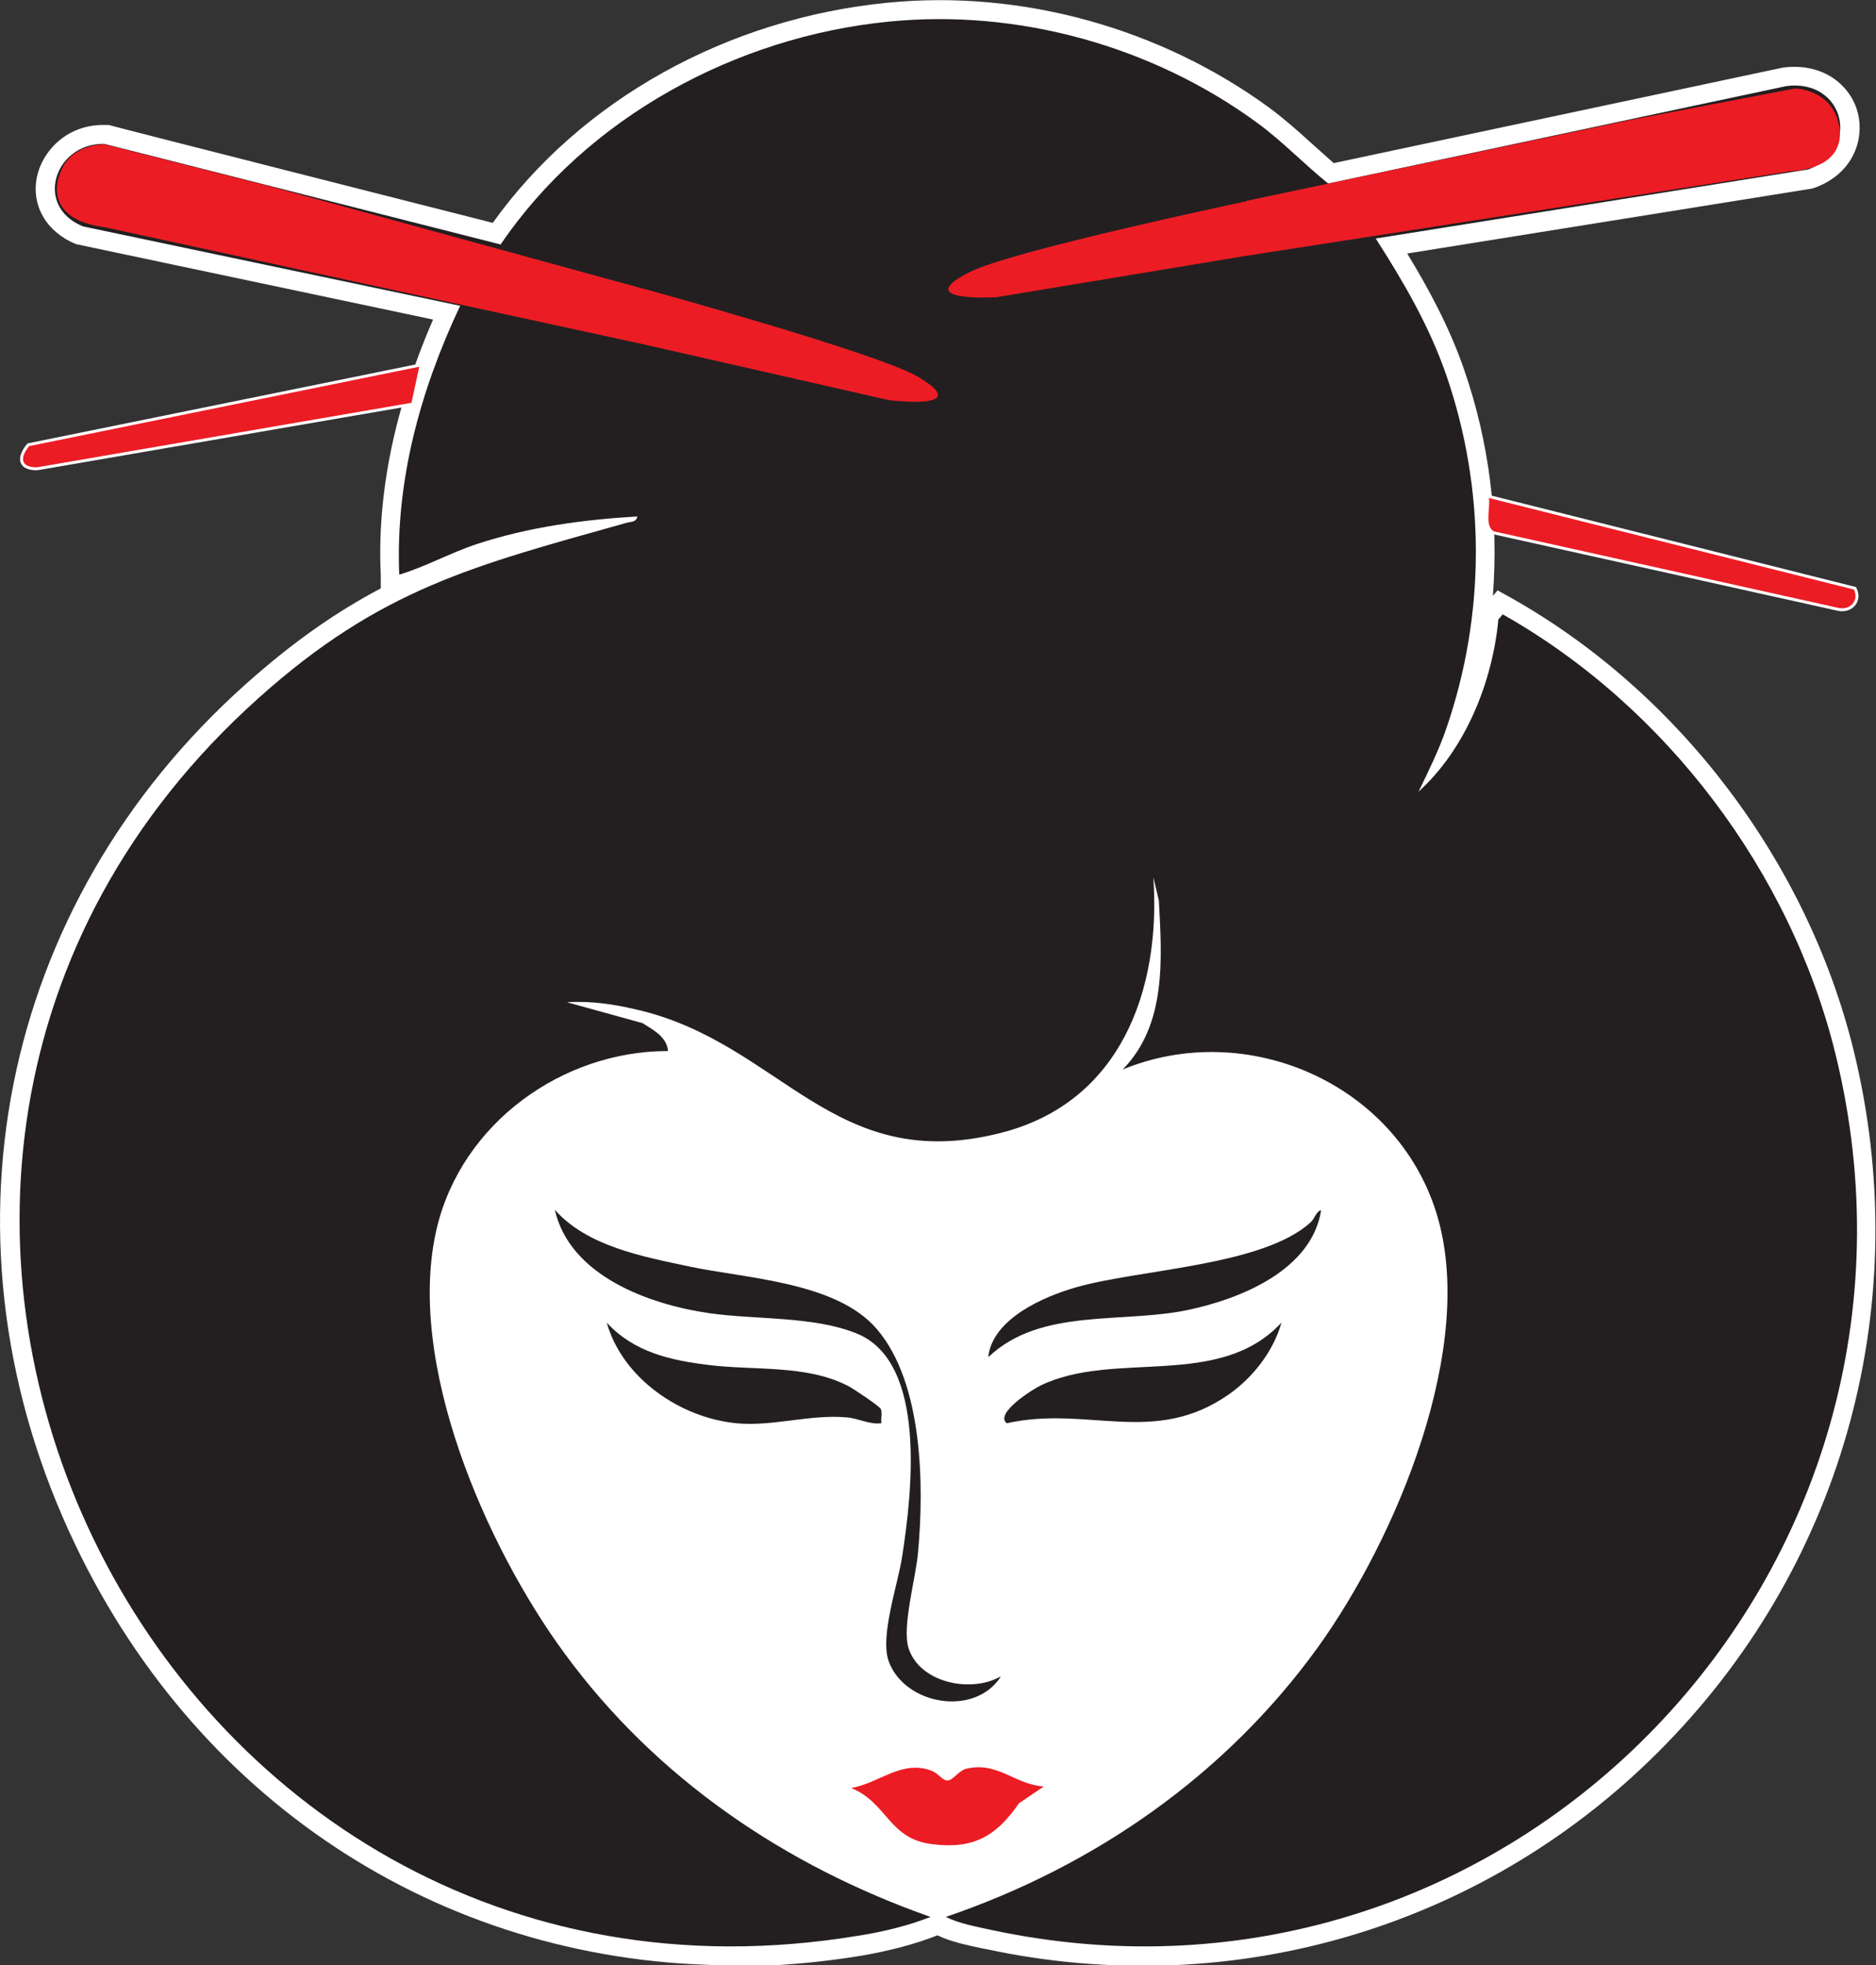
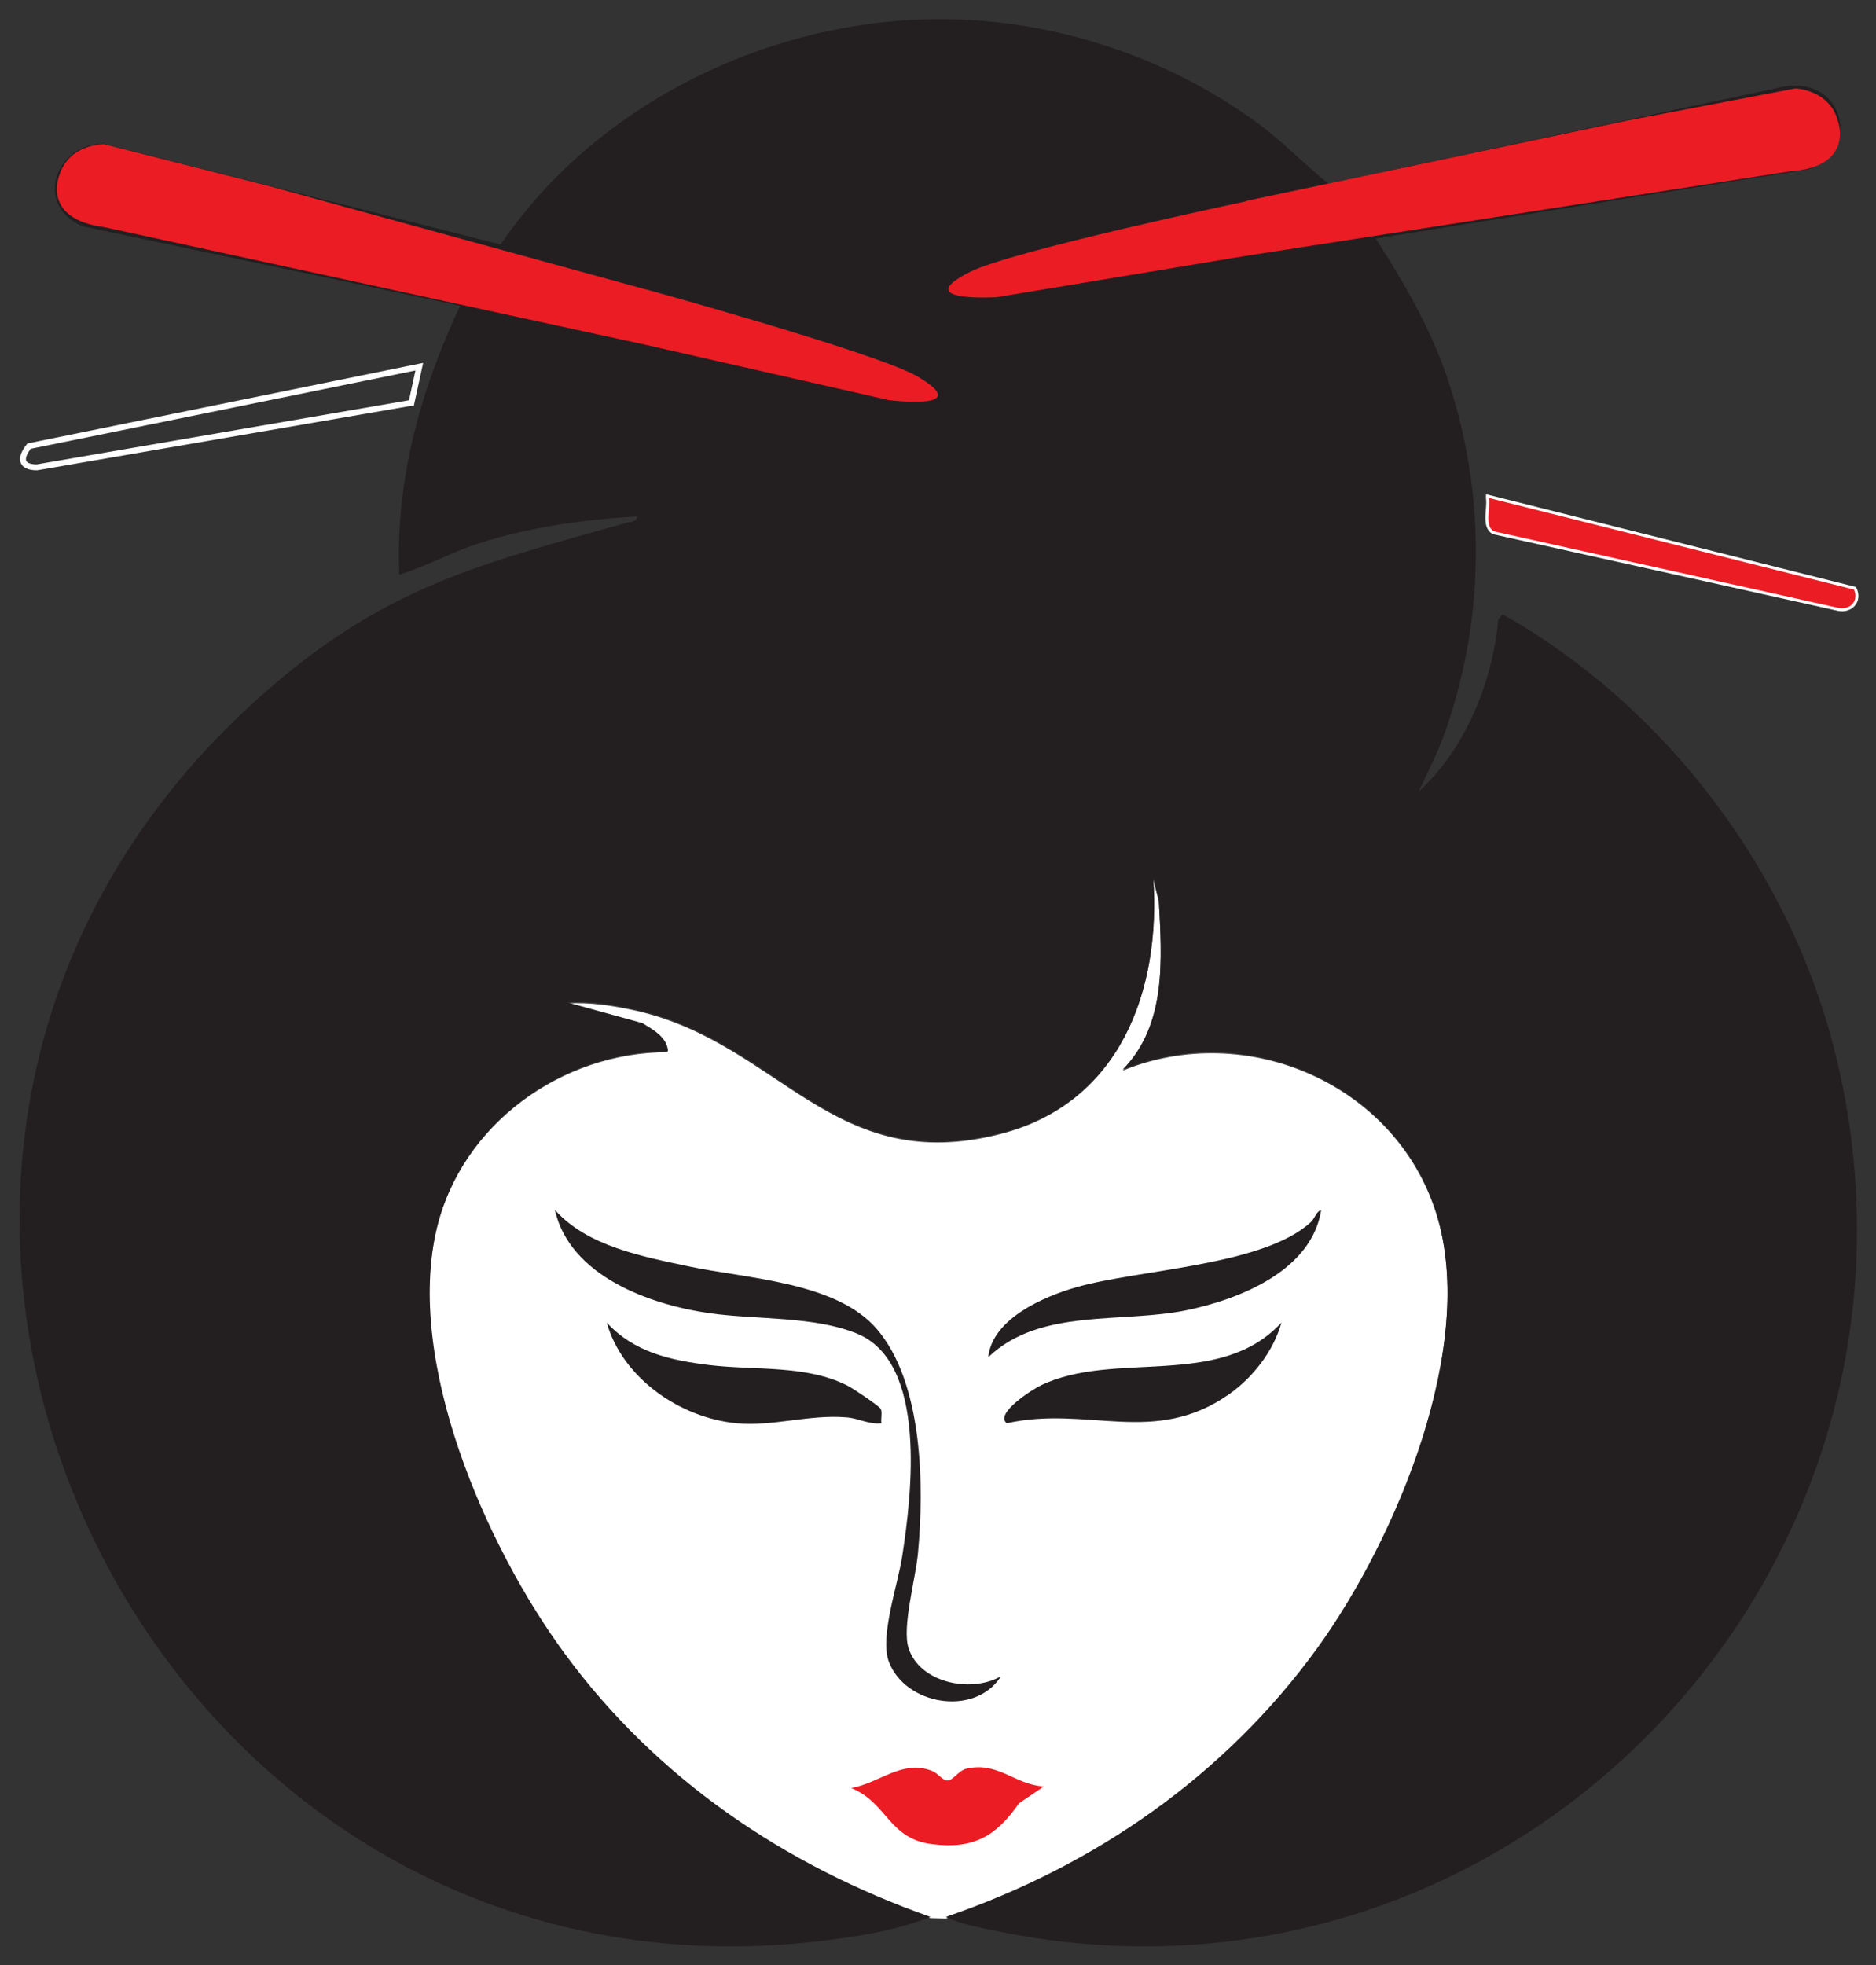
<svg xmlns="http://www.w3.org/2000/svg" id="Layer_1" version="1.1" viewBox="0 0 477.4 500">
  <rect x="0" y="0" width="477.4" height="500" fill="#333333" stroke="none" />
  <defs>
    <style>
      .st0 {
        fill: #231f20;
      }

      .st1 {
        fill: #fff;
      }

      .st2 {
        stroke-width: 1.1px;
      }

      .st2, .st3 {
        fill: none;
        stroke: #fff;
        stroke-miterlimit: 10;
      }

      .st3 {
        stroke-width: 1.5px;
      }

      .st4 {
        fill: #ec1c24;
      }
    </style>
  </defs>
-   <path class="st1" d="M186.5,500c-71.6,0-135.1-39.7-167.3-106.9C-17.6,316.4-.6,230.4,62.6,174c12.1-10.8,23.1-18.4,34.3-24.3v-3.3c-1-20.7,3.5-42.5,13.3-65.1L19.3,62.1c-7.5-3.1-11.4-9.8-9.9-17.1,1.4-6.7,7.8-13.4,17.2-13.2h1.1c0,.1,97.7,24.9,97.7,24.9C147.7,25.5,185,4.7,225.8.7c34-3.4,69.4,6.4,97.2,26.7,3.9,2.9,7.4,6,10.8,9.1,1.9,1.7,3.7,3.3,5.6,5l114.3-24.3c10.9-1.4,17.5,5.1,19.1,11.6,1.6,6.5-1,15.2-10.8,18.9l-1,.3-102.9,16.5c5.3,8.7,10.7,18.6,14.4,29.3,6.5,18.6,8.9,38.3,7.4,57.8l1.2-1.4,3.6,2c42.7,24.1,75.2,67.1,87,115,15.6,63.6-2.1,129.6-47.6,176.4-45,46.4-109.7,65.9-173.1,52.3l-1.1-.2c-3.6-.8-7.8-1.6-11.3-3.3h-.1c-5.2,2.1-12.3,4-19.5,5.2-11,1.8-21.9,2.7-32.6,2.7ZM168.1,126.2l-1.1,6.1c-.4,2.1-1.7,4.7-5.9,5.4l-4.6,1.3c-36.3,10.2-58.3,16.3-87.4,42.4C9.3,234.7-6.9,316.2,27.9,388.9c35.1,73.3,109.5,112,189.5,98.8,1.3-.2,2.7-.5,4-.7-33.6-14.3-61.6-36-81.7-63.4-21.9-29.9-41.7-77.8-33.3-112.5,5.9-24.2,26.4-42.8,51.2-47.5l-42.7-11.8,29.2-1.8c5.7-.3,11.7.3,19.3,2,15.1,3.5,26.1,10.8,36.7,17.9,15.8,10.5,29.5,19.6,53.6,13.4,35.7-9.2,35.9-48.3,35-60l9.6-1.5,1.6,8c.6,10.6,1.2,23-3.1,33.8,13.3-2.4,27.3-.6,39.9,5.3,16.4,7.7,28.3,21.2,33.5,37.9,10.8,34.6-8.4,83.9-30.9,115.1-20.5,28.4-48.9,50.6-82.7,64.9,59,11.5,118.9-7.1,160.7-50.2,43.1-44.4,60-106.9,45.1-167.3-10.6-43.3-39.2-82.3-76.9-105.6-2.7,16.4-10.4,31.5-21.2,41.2l-18.7,17,11.1-22.8c2.5-5.1,5-10.2,6.8-15.4,9.8-28,9.8-58.9,0-87-4.3-12.5-11.2-23.9-17.4-33.5l-4-6.3,117-18.7c4.1-1.7,4.9-4.8,4.3-7.2-.6-2.4-3.1-5-8-4.4l-118.4,25.2-1.8-1.5c-2.7-2.2-5.3-4.5-7.8-6.8-3.4-3-6.5-5.9-10-8.5-25.9-18.9-58.9-28-90.5-24.9-39.1,3.9-74.7,24.3-95.3,54.6l-1.9,2.8L25.9,41.5c-4,.2-6.4,2.9-7,5.4-.5,2.6.8,4.7,3.6,6l101.6,21.3-2.6,5.6c-9.7,20.6-14.8,40.5-15.2,59.4,1.2-.5,2.4-1,3.6-1.6,3.2-1.4,6.4-2.8,9.9-3.9,12-3.9,25.8-6.3,42-7.2l6.2-.4ZM169.9,272.2c-25.6,0-48.3,17.3-54.1,41.2-7.3,30.2,10.4,75.4,31.7,104.4,21.6,29.4,53,52,90.8,65.2h.3c0,.1.4,0,.4,0,38.3-13,70.2-36.1,92.3-66.8,17.6-24.4,40-72.9,29.5-106.5-4.4-14.1-14.5-25.5-28.4-32-14.3-6.7-30.6-7.2-44.9-1.3l-7.1,2.9c-6.5,6.3-14.8,10.9-24.4,13.4-28.3,7.3-45.1-3.9-61.4-14.7-6.3-4.2-12.7-8.4-19.9-11.8,0,.2,0,.4,0,.6l.4,5.3h-5.3Z" />
  <path class="st2" d="M254.6,426.7c-6.7,10.1-24.2,7.1-28.4-3.9-2.4-6.4,2.3-19.6,3.4-26.9,2.4-15.6,6.5-49.2-11.5-56.6-11-4.5-25.7-3.5-37.6-5.2-15.3-2.2-35.5-9.5-39.3-26.3,8.2,9.3,22.4,11.9,34.1,14.4,14.6,3.1,37.5,3.9,47.8,15.9,11.8,13.7,12.1,39.9,10.5,57.1-.6,6.5-4.1,18.7-2.4,24.1,2.8,8.8,15.7,11.5,23.3,7.3Z" />
  <path class="st2" d="M224.1,358.4c.5.9,0,2.6.2,3.7-3.1.4-5.9-1.3-8.9-1.5-9.4-.8-18.9,2.4-28,1.5-14.4-1.4-29-11.5-33-25.6,7,7.6,16.3,9.6,26.1,10.8,11.6,1.4,24.6-.1,35.1,5.2,1.3.6,8.1,5.2,8.5,5.9Z" />
  <path class="st2" d="M256.2,362.1c-3.2-2.5,6.7-8.7,8.6-9.6,18.8-9.1,45.5,1.1,61.3-16-2,7.2-7.2,13.9-13.3,18.2-19.1,13.4-35.9,2.8-56.6,7.4Z" />
  <path class="st2" d="M251.5,345.1c1.2-9.6,14-15.2,22.4-17.6,16.1-4.6,47.4-5.4,59.6-16.5,1.2-1.1,1.4-2.8,2.7-3.1-2.4,15.3-20.6,22.6-34,25.4-16.8,3.5-37.4-.6-50.6,11.9Z" />
  <path class="st3" d="M104.6,102.5L9.4,118.9c-4.2,0-4.4-2.4-2-5.4l99.3-20.2-2,9.2Z" />
  <path class="st3" d="M378.9,126.7l92.9,23.3c1.3,2.8-.9,5.2-3.8,4.7l-87.8-19.5c-2.5-1.3-.9-5.9-1.3-8.4Z" />
  <path class="st2" d="M265.5,454.6l-6.2,4.2c-5.8,8.4-11.6,11.7-22,10.4-11.2-1.3-11.4-10.5-20.7-14.3,7.2-1.2,13-7.4,20.7-4.3,1.4.6,2.6,2.4,3.8,2.4,1.4,0,2.8-2.5,4.8-3,8-1.9,12.3,4,19.6,4.5Z" />
  <path class="st1" d="M236.7,488c-37-13-69.7-35.2-93.1-67-20-27.3-40.8-74.3-32.5-108.4,6.4-26.5,31.8-44.9,58.8-44.9-.3-3.6-3.7-5.5-6.5-7.1l-19.2-5.3c6-.4,12,.6,17.9,1.9,36.6,8.5,49.8,42.3,92.6,31.3,30.2-7.8,40.7-36.2,38.7-65l1.5,5.9c.8,14.8,2,31.6-9.2,43,31.6-13,69.5,3.5,79.8,36.4,10.6,33.9-10.3,83.2-30.2,110.8-23.5,32.6-56.8,55.6-94.6,68.5" />
  <path class="st0" d="M350.1,60.7c7,10.9,13.6,22.2,17.9,34.6,10.1,29.2,10.1,61,0,90.2-1.9,5.5-4.5,10.7-7,15.9,11.9-10.8,18.8-27.8,20.3-43.8l1.1-1.3c41.5,23.4,73.3,65.5,84.7,111.9,32.2,131.1-82.6,251.2-214.9,222.8-3.7-.8-8.1-1.6-11.5-3.3,37.8-12.9,71.1-36,94.6-68.5,19.9-27.6,40.8-76.8,30.2-110.7-10.3-32.9-48.2-49.4-79.8-36.4,11.2-11.4,10-28.2,9.2-43l-1.4-5.9c2,28.9-8.5,57.3-38.7,65-42.8,11-56-22.8-92.6-31.3-5.9-1.4-11.8-2.3-17.9-1.9l19.2,5.3c2.7,1.7,6.2,3.5,6.5,7.1-27,0-52.4,18.4-58.8,44.9-8.2,34.1,12.5,81.2,32.5,108.4,23.3,31.8,56.1,54,93.1,67-5.5,2.2-12.5,3.9-18.5,4.8-179.9,29.8-287.8-193.8-152.5-314.9,31.1-27.9,54.9-33.7,93.7-44.6,1.1-.3,2.4-.1,2.7-1.6-13.8.8-27.7,2.7-40.8,7-6.7,2.2-13.1,5.8-19.8,7.8-1-23.9,5.4-47,15.5-68.4L21.1,57.6c-12.6-5.2-7.1-21.2,5.4-21l9.9,2.5,91,23.1c22-32.4,60-52.9,98.8-56.7,33-3.3,67.2,6.3,93.8,25.8,6.4,4.7,11.8,10.4,18,15.4l116.6-24.8c14.7-1.9,19.1,16,5.6,21.2l-110.2,17.6Z" />
  <path class="st0" d="M254.6,426.7c-6.7,10.1-24.2,7.1-28.4-3.9-2.4-6.4,2.3-19.6,3.4-26.9,2.4-15.6,6.5-49.2-11.5-56.6-11-4.5-25.7-3.5-37.6-5.2-15.3-2.2-35.5-9.5-39.3-26.3,8.2,9.3,22.4,11.9,34.1,14.4,14.6,3.1,37.5,3.9,47.8,15.9,11.8,13.7,12.1,39.9,10.5,57.1-.6,6.5-4.1,18.7-2.4,24.1,2.8,8.8,15.7,11.5,23.3,7.3" />
  <path class="st0" d="M224.1,358.4c.5.9,0,2.6.2,3.7-3.1.4-5.9-1.3-8.9-1.5-9.4-.8-18.9,2.4-28,1.5-14.4-1.4-29-11.5-33-25.6,7,7.6,16.3,9.6,26.1,10.8,11.6,1.4,24.6-.1,35.1,5.2,1.3.6,8.1,5.2,8.5,5.9" />
  <path class="st0" d="M256.2,362.1c-3.2-2.5,6.7-8.7,8.6-9.6,18.8-9.1,45.5,1.1,61.3-16-2,7.2-7.2,13.9-13.3,18.2-19.1,13.4-35.9,2.8-56.6,7.4" />
  <path class="st0" d="M251.5,345.1c1.2-9.6,14-15.2,22.4-17.6,16.1-4.6,47.4-5.4,59.6-16.5,1.2-1.1,1.4-2.8,2.7-3.1-2.4,15.3-20.6,22.6-34,25.4-16.8,3.5-37.4-.6-50.6,11.9" />
-   <path class="st4" d="M104.6,102.5L9.4,118.9c-4.2,0-4.4-2.4-2-5.4l99.3-20.2-2,9.2Z" />
  <path class="st4" d="M378.9,126.7l92.9,23.3c1.3,2.8-.9,5.2-3.8,4.7l-87.8-19.5c-2.5-1.3-.9-5.9-1.3-8.4" />
  <path class="st4" d="M265.5,454.6l-6.2,4.2c-5.8,8.4-11.6,11.7-22,10.4-11.2-1.3-11.4-10.5-20.7-14.3,7.2-1.2,13-7.4,20.7-4.3,1.4.6,2.6,2.4,3.8,2.4,1.4,0,2.8-2.5,4.8-3,8-1.9,12.3,4,19.6,4.5" />
  <path class="st4" d="M164.2,73.6l-95.9-26.3-41.8-10.6s-8.9-.2-11.4,7.9c0,0-4.7,11.1,11.5,13.2l137.6,29.9,62,14.1s22.3,2.8,7.3-6c-10.3-6-69.2-22.2-69.2-22.2" />
  <path class="st4" d="M317.2,51.1l97.3-20.5,42.4-8.1s8.9.3,10.9,8.6c0,0,4,11.4-12.3,12.5l-139.1,21.6-62.7,10.4s-22.4,1.4-6.9-6.4c10.6-5.4,70.4-18,70.4-18" />
</svg>